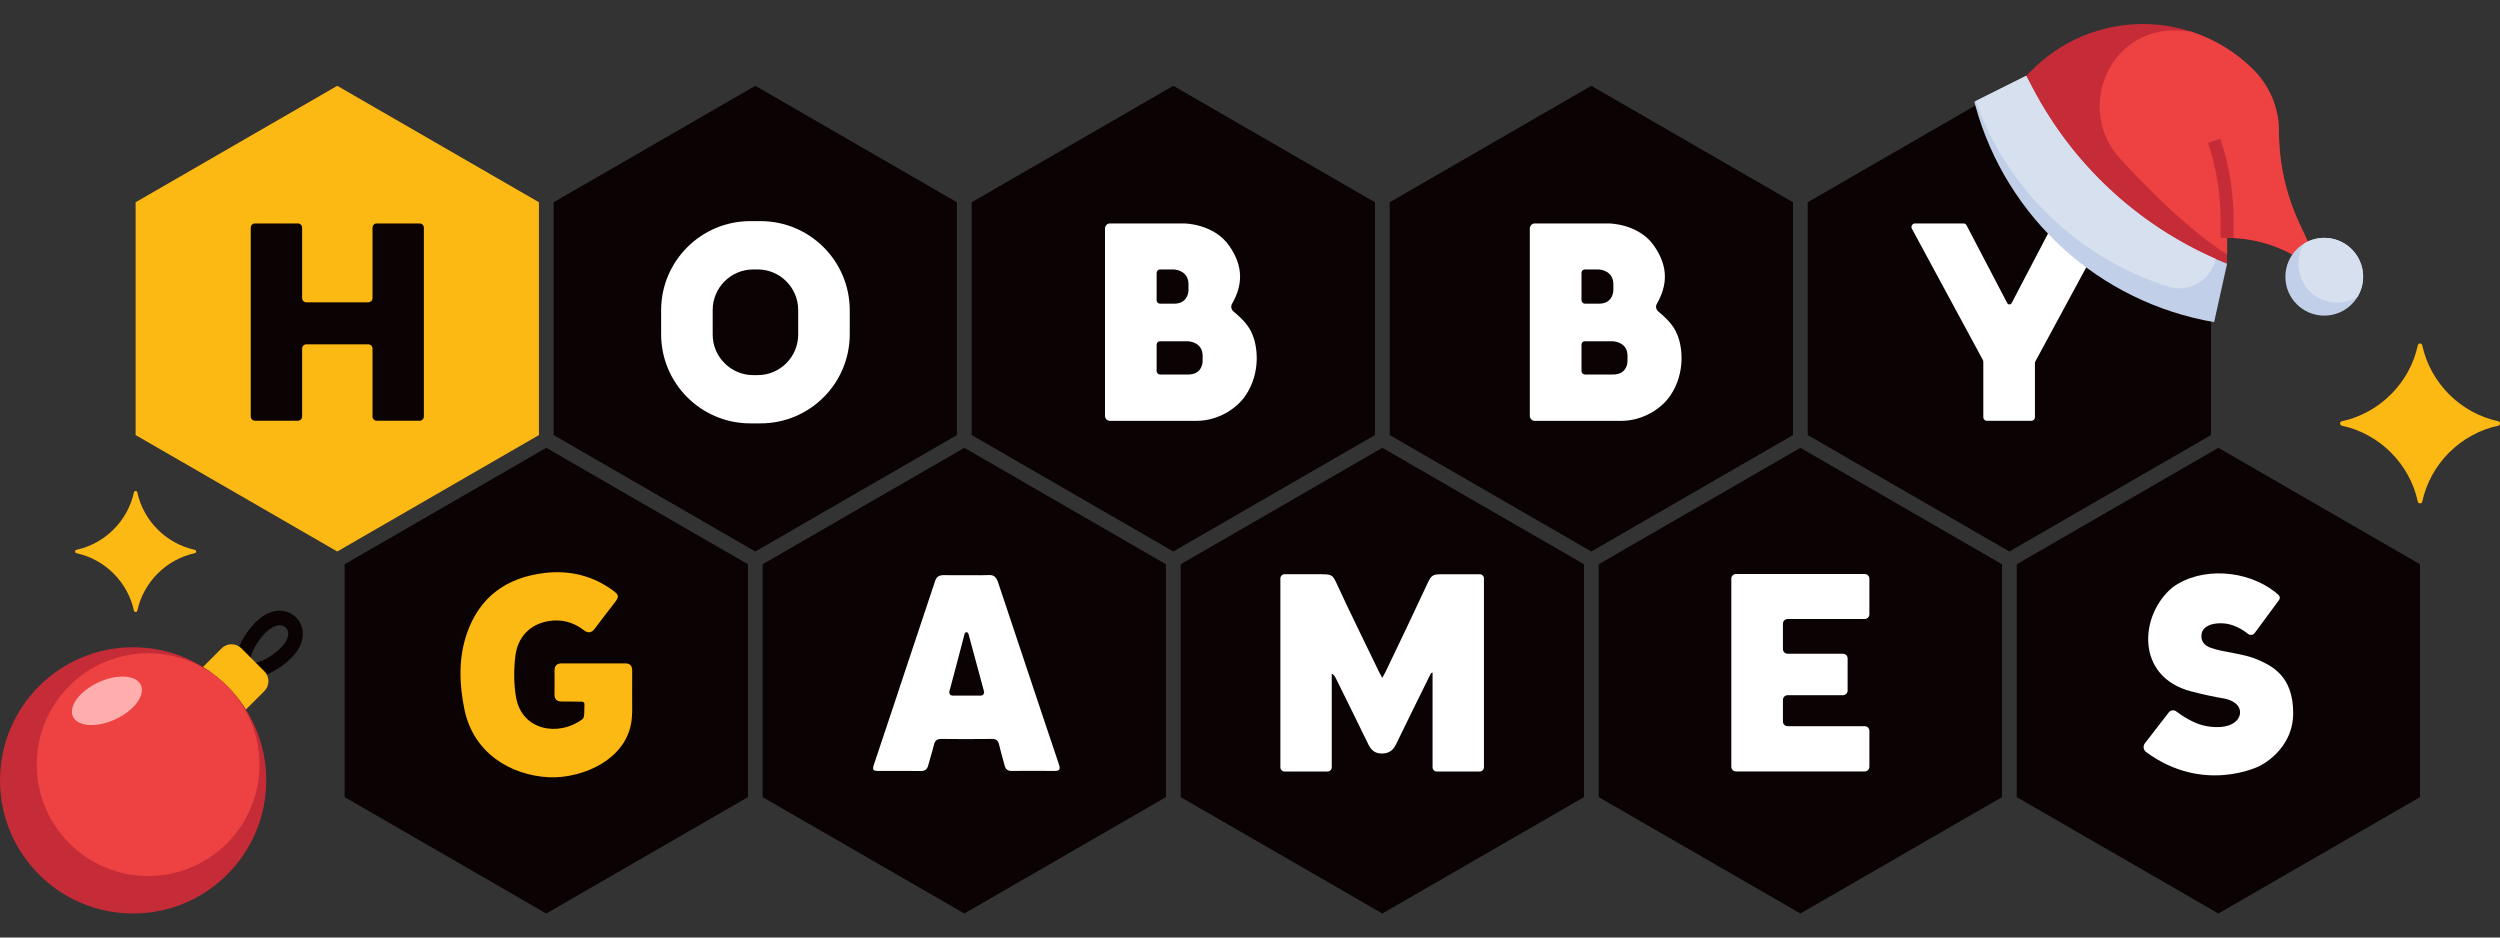
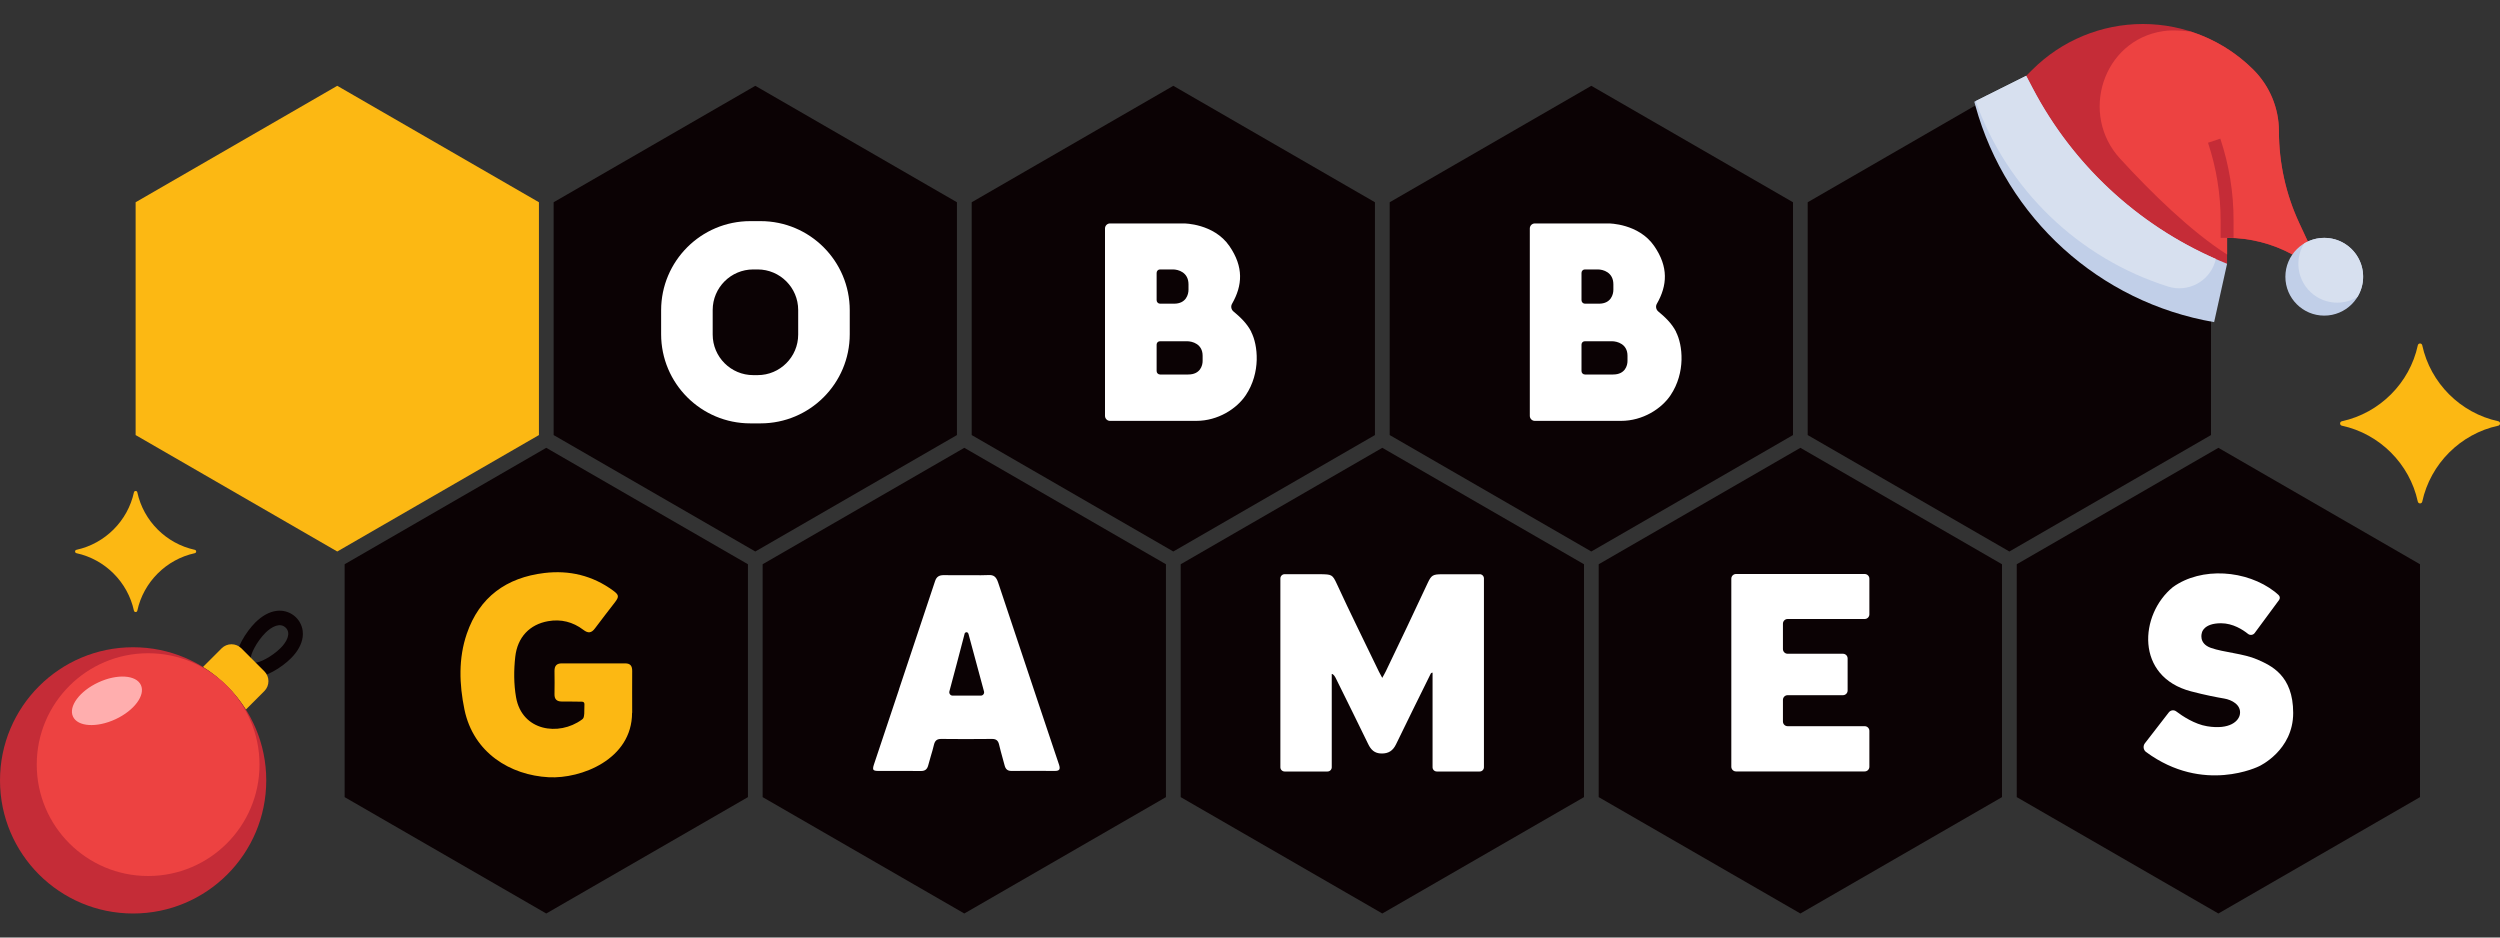
<svg xmlns="http://www.w3.org/2000/svg" id="_Слой_1" data-name="Слой_1" version="1.1" viewBox="0 0 400 150">
  <rect x="0" y="0" width="400" height="150" fill="#333333" stroke="none" />
  <defs>
    <style>
      .st0 {
        fill: #c52c37;
      }

      .st1 {
        fill: #d7e0ef;
      }

      .st2 {
        fill-rule: evenodd;
      }

      .st2, .st3 {
        fill: #fcb813;
      }

      .st4 {
        fill: #0b0204;
      }

      .st5 {
        fill: #ed4241;
      }

      .st6 {
        fill: #fff;
      }

      .st7 {
        fill: #ffaeae;
      }

      .st8 {
        fill: #c1cfe8;
      }
    </style>
  </defs>
  <g>
    <polygon class="st3" points="21.7 32.36 21.7 69.61 53.96 88.24 86.23 69.61 86.23 32.36 53.96 13.73 21.7 32.36" />
    <polygon class="st4" points="353.76 69.61 353.76 32.36 321.5 13.73 289.23 32.36 289.23 69.61 321.5 88.24 353.76 69.61" />
    <polygon class="st4" points="286.88 69.61 286.88 32.36 254.61 13.73 222.35 32.36 222.35 69.61 254.61 88.24 286.88 69.61" />
    <polygon class="st4" points="219.99 69.61 219.99 32.36 187.73 13.73 155.47 32.36 155.47 69.61 187.73 88.24 219.99 69.61" />
    <polygon class="st4" points="88.58 32.36 88.58 69.61 120.85 88.24 153.11 69.61 153.11 32.36 120.85 13.73 88.58 32.36" />
    <polygon class="st4" points="387.2 127.54 387.2 90.28 354.94 71.65 322.68 90.28 322.68 127.54 354.94 146.16 387.2 127.54" />
    <polygon class="st4" points="320.32 127.54 320.32 90.28 288.06 71.65 255.79 90.28 255.79 127.54 288.06 146.16 320.32 127.54" />
    <polygon class="st4" points="253.44 127.54 253.44 90.28 221.17 71.65 188.91 90.28 188.91 127.54 221.17 146.16 253.44 127.54" />
    <polygon class="st4" points="122.02 90.28 122.02 127.54 154.29 146.16 186.55 127.54 186.55 90.28 154.29 71.65 122.02 90.28" />
    <polygon class="st4" points="55.14 90.28 55.14 127.54 87.4 146.16 119.67 127.54 119.67 90.28 87.4 71.65 55.14 90.28" />
-     <path class="st4" d="M59.6,36.43v11.26c0,.38-.31.68-.68.68h-9.9c-.38,0-.68-.31-.68-.68v-11.26c0-.38-.31-.68-.68-.68h-6.86c-.38,0-.68.31-.68.68v30.21c0,.38.31.68.68.68h6.86c.38,0,.68-.31.68-.68v-10.87c0-.38.31-.68.68-.68h9.9c.38,0,.68.31.68.68v10.87c0,.38.31.68.68.68h6.86c.38,0,.68-.31.68-.68v-30.21c0-.38-.31-.68-.68-.68h-6.86c-.38,0-.68.31-.68.68Z" />
    <path class="st6" d="M121.69,35.38h-1.64c-7.88,0-14.27,6.39-14.27,14.27v3.82c0,7.88,6.39,14.27,14.27,14.27h1.64c7.88,0,14.27-6.39,14.27-14.27v-3.82c0-7.88-6.39-14.27-14.27-14.27ZM127.71,53.53c0,3.58-2.91,6.49-6.49,6.49h-.7c-3.58,0-6.49-2.91-6.49-6.49v-3.93c0-3.58,2.91-6.49,6.49-6.49h.7c3.58,0,6.49,2.91,6.49,6.49v3.93Z" />
-     <path class="st6" d="M336.62,35.75h-7.75c-.21,0-.41.12-.5.3l-6.51,12.45c-.15.28-.56.28-.7,0l-6.51-12.45c-.1-.19-.29-.3-.5-.3h-7.75c-.43,0-.7.46-.5.84l11.36,21.01c.04.08.07.18.07.27v8.89c0,.31.25.57.57.57h7.12c.31,0,.57-.25.57-.57v-8.67c0-.09.02-.19.07-.27l11.49-21.24c.2-.38-.07-.84-.5-.84Z" />
    <path class="st6" d="M299.1,98.33v-5.74c0-.41-.33-.75-.75-.75h-20.59c-.41,0-.75.33-.75.75v30.09c0,.41.33.75.75.75h20.59c.41,0,.75-.33.75-.75v-5.74c0-.41-.33-.75-.75-.75h-12.33c-.41,0-.75-.33-.75-.75v-3.46c0-.41.33-.75.75-.75h8.85c.41,0,.75-.33.75-.75v-5.13c0-.41-.33-.75-.75-.75h-8.85c-.41,0-.75-.33-.75-.75v-4.06c0-.41.33-.75.75-.75h12.33c.41,0,.75-.33.75-.75Z" />
    <path class="st6" d="M343.18,118.93l3.83-4.95c.29-.37.81-.44,1.18-.16.99.75,2.96,2.06,4.95,2.38,3.67.6,5.09-.86,5.25-1.95.22-1.49-1.33-2.28-2.5-2.48-1.17-.2-3.03-.55-5.31-1.15-8.99-2.34-8.28-12.32-2.91-16.69,4.58-3.28,11.8-2.75,16.31.76.24.22.43.38.58.5.24.21.28.56.09.81l-3.89,5.27c-.25.35-.74.42-1.08.15-.82-.66-2.41-1.7-4.32-1.7-2.79,0-3.05,1.49-3.05,1.49,0,0-.63,1.72,1.43,2.45,2.06.73,5.24.9,7.43,1.86,2.19.96,5.74,2.52,5.74,8.55s-5.44,8.52-5.44,8.52c0,0-8.9,4.51-18.1-2.27-.45-.33-.52-.97-.18-1.41Z" />
    <path class="st3" d="M101.13,114.04c0,7.49-8.19,10.59-13.32,10.32-6.15-.32-12.06-3.89-13.5-10.84-.83-4.04-.98-8.17.38-12.13,2.01-5.87,6.34-8.98,12.4-9.71,4.01-.48,7.72.4,11.02,2.82.92.68.97.95.3,1.84-1.06,1.4-2.16,2.76-3.2,4.18-.58.79-1.11.84-1.88.25-1.67-1.27-3.58-1.75-5.64-1.38-2.9.51-4.9,2.52-5.25,5.71-.24,2.13-.24,4.36.13,6.47.95,5.41,6.84,6.25,10.51,3.58.25-.18.35-.28.4-.96.02-.32.03-1.32.03-1.5,0-.14-.02-.41-.42-.42-1.25-.03-2.4-.02-3.26-.03-.75-.01-1.13-.38-1.11-1.16.02-1.24.02-2.48,0-3.72-.01-.81.33-1.22,1.16-1.22,3.65,0,6.49,0,10.14,0,.86,0,1.14.43,1.13,1.23-.02,2.41,0,4.27,0,6.68Z" />
    <path class="st6" d="M143.86,110.26c-1.34,4.02-2.69,8.04-4.03,12.06-.15.44-.17.71-.08.84.09.13.34.19.77.19,1.05,0,2.11,0,3.17,0,.41,0,.82,0,1.24,0,.81,0,1.61,0,2.41.01h.02c.65,0,.99-.27,1.16-.92.13-.49.27-.97.41-1.46.18-.59.36-1.21.5-1.81.16-.67.48-.94,1.15-.94h.03c2.49.03,5.14.03,8.09,0h.03c.64,0,.96.25,1.11.85.17.74.38,1.49.58,2.22.11.39.22.78.32,1.17.16.62.49.88,1.09.88h.02c2.21-.02,4.48-.02,6.92,0h.02c.35,0,.57-.07.68-.21.11-.15.1-.41-.02-.78-.21-.65-.43-1.29-.65-1.93l-2.31-6.89c-2.27-6.77-4.53-13.54-6.78-20.31-.31-.94-.71-1.27-1.55-1.22-.82.04-1.65.03-2.46.02-.72,0-1.44,0-2.15,0-.83,0-1.69.01-2.53-.01-.77,0-1.18.26-1.41.96-1.92,5.76-3.84,11.52-5.76,17.28ZM154.31,101.47c.07-.38.53-.45.65-.03.11.43,2.48,9.19,2.48,9.19.09.34-.16.67-.51.67h-4.51c-.35,0-.6-.33-.52-.67,0,0,2.35-8.79,2.42-9.16Z" />
    <path class="st6" d="M200.2,53.08c-.72-1.4-1.84-2.41-2.84-3.24-.36-.3-.47-.81-.24-1.22,1.69-2.95,1.89-5.91-.42-9.26-2.49-3.61-7.26-3.61-7.26-3.61h-11.84c-.44,0-.8.36-.8.8v29.99c0,.44.36.8.8.8h13.79c3.51,0,6.49-1.96,7.92-4.09,2.45-3.65,1.96-8.06.88-10.15ZM185.06,43.66c0-.3.24-.55.53-.55h2.08c.83,0,2.49.44,2.49,2.39,0,.17,0,.71,0,.86,0,.72-.36,2.23-2.31,2.23h-2.24c-.3,0-.55-.25-.55-.56v-4.37ZM192.42,57.76c0,.7-.36,2.16-2.31,2.16h-4.5c-.3,0-.55-.24-.55-.55v-4.24c0-.3.24-.53.53-.53h4.34c.83,0,2.49.43,2.49,2.32,0,.16,0,.69,0,.84Z" />
    <path class="st6" d="M268.17,53.08c-.72-1.4-1.84-2.41-2.84-3.24-.36-.3-.47-.81-.24-1.22,1.69-2.95,1.89-5.91-.42-9.26-2.49-3.61-7.26-3.61-7.26-3.61h-11.84c-.44,0-.8.36-.8.8v29.99c0,.44.36.8.8.8h13.79c3.51,0,6.49-1.96,7.92-4.09,2.45-3.65,1.96-8.06.88-10.15ZM253.04,43.66c0-.3.24-.55.53-.55h2.08c.83,0,2.49.44,2.49,2.39,0,.17,0,.71,0,.86,0,.72-.36,2.23-2.31,2.23h-2.24c-.3,0-.55-.25-.55-.56v-4.37ZM260.4,57.76c0,.7-.36,2.16-2.31,2.16h-4.5c-.3,0-.55-.24-.55-.55v-4.24c0-.3.24-.53.53-.53h4.34c.83,0,2.49.43,2.49,2.32,0,.16,0,.69,0,.84Z" />
    <path class="st6" d="M236.79,91.88h-4.68s-.05,0-.08,0c-.45,0-.9,0-1.34,0-1.41.01-1.67.14-2.25,1.38-2.16,4.62-4.5,9.57-6.72,14.17-.15.31-.33.61-.56,1.03-.22-.4-.38-.68-.52-.97-2.15-4.48-4.66-9.51-6.73-14.03-.72-1.57-.85-1.55-2.64-1.59-.34,0-.64,0-.97,0-.03,0-.05,0-.08,0h-4.68c-.38,0-.68.31-.68.68v30.21c0,.38.31.68.68.68h6.86c.38,0,.68-.31.68-.68v-14.93c.3.01.57.51.7.79,1.72,3.48,3.44,6.95,5.13,10.43.44.91,1.01,1.49,2.11,1.51,1.14.02,1.84-.44,2.34-1.46,1.83-3.79,3.7-7.55,5.56-11.32.1-.14.21-.16.29-.16v15.14c0,.38.31.68.68.68h6.86c.38,0,.68-.31.68-.68v-30.21c0-.38-.31-.68-.68-.68Z" />
  </g>
  <g>
    <path class="st0" d="M356.33,42.21v-4.15c3.65,0,7.24.92,10.44,2.66l2.49-2.08-1.36-2.92c-2.15-4.61-3.27-9.63-3.27-14.71,0-3.69-1.47-7.23-4.07-9.84-4.69-4.69-11.06-7.33-17.7-7.33-6.64,0-13.01,2.64-17.7,7.33l-.96.96v7.26l22.81,22.81h9.33Z" />
    <path class="st5" d="M369.25,38.64l-1.36-2.92c-2.15-4.61-3.26-9.63-3.26-14.71,0-3.69-1.47-7.23-4.07-9.84-2.8-2.8-6.22-4.89-9.99-6.11-1-.12-2.01-.19-3.01-.19-.5,0-1,.04-1.5.12-9.58,1.44-13.4,13.27-6.84,20.4,5.06,5.52,11.31,11.62,17.12,15.34v-2.68c3.65,0,7.24.92,10.44,2.66l2.49-2.08Z" />
    <path class="st8" d="M356.33,42.21l-2.07,9.33c-18.36-3.16-33.23-16.65-38.19-34.6l-.18-.66,8.3-4.15,1.04,1.99c6.69,12.77,17.72,22.73,31.1,28.08Z" />
    <path class="st0" d="M357.37,38.06h-2.07v-2.77c0-4.23-.68-8.44-2.02-12.45l1.97-.66c1.41,4.23,2.13,8.65,2.12,13.11v2.77Z" />
    <circle class="st8" cx="371.88" cy="44.28" r="6.22" />
    <g>
      <path class="st1" d="M324.18,12.13l-8.08,4.04c5.06,14.17,16.46,25.15,30.8,29.68,3.15.99,6.51-.76,7.5-3.92.05-.16.1-.33.13-.5-12.59-5.51-22.93-15.15-29.31-27.32l-1.04-1.99Z" />
      <path class="st1" d="M371.88,38.06c-1.14,0-2.26.32-3.23.91-1.79,2.93-.87,6.75,2.06,8.54,1.99,1.22,4.49,1.22,6.48,0,1.79-2.93.87-6.75-2.06-8.54-.98-.6-2.1-.91-3.25-.91Z" />
    </g>
  </g>
  <path class="st2" d="M387.56,80.26c1.31-6.04,6.11-10.85,12.16-12.15.38-.09.38-.63,0-.71-6.05-1.31-10.85-6.11-12.16-12.15-.08-.39-.63-.39-.71,0-1.3,6.04-6.11,10.84-12.15,12.15-.38.08-.38.63,0,.71,6.04,1.3,10.85,6.11,12.15,12.15.09.38.63.38.71,0Z" />
  <path class="st2" d="M21.97,97.71c.99-4.57,4.62-8.21,9.2-9.2.29-.07.29-.48,0-.54-4.58-.99-8.21-4.62-9.2-9.2-.06-.29-.47-.29-.54,0-.99,4.57-4.62,8.2-9.2,9.2-.29.06-.29.47,0,.54,4.57.99,8.21,4.62,9.2,9.2.07.29.48.29.54,0Z" />
  <g>
    <path class="st4" d="M39.78,107.99c-.39-.38-.45-.99-.16-1.45-.54.35-1.25.19-1.6-.34-.09-.14-.15-.29-.17-.45-.3-1.87,1.57-4.71,2.99-6.14,1.08-1.08,2.26-1.73,3.41-1.87,2.04-.27,3.91,1.16,4.18,3.19.04.33.04.66,0,.98-.15,1.15-.79,2.33-1.87,3.41-1.42,1.42-4.26,3.29-6.14,2.99-.24-.04-.46-.15-.63-.33ZM45.72,100.44c-.9-.9-2.26-.17-3.25.81-1.43,1.43-2.44,3.52-2.34,4.13.05.28-.01.57-.17.81.24-.16.53-.22.81-.17.61.1,2.7-.91,4.13-2.34.98-.98,1.71-2.35.82-3.25h0Z" />
    <path class="st3" d="M36.36,109.8c1.13,1.13,2.13,2.38,2.98,3.73l2.95-2.95c.88-.88.88-2.3,0-3.18h0s-3.66-3.66-3.66-3.66c-.88-.88-2.3-.88-3.18,0h0l-2.98,2.98c1.41.87,2.71,1.91,3.88,3.08Z" />
    <circle class="st0" cx="21.3" cy="124.86" r="21.3" />
    <circle class="st5" cx="23.7" cy="122.34" r="17.82" />
    <circle class="st5" cx="28.42" cy="117.62" r="11.14" />
    <ellipse class="st7" cx="17.11" cy="112.13" rx="5.99" ry="3.25" transform="translate(-45.67 17.66) rotate(-24.93)" />
  </g>
</svg>